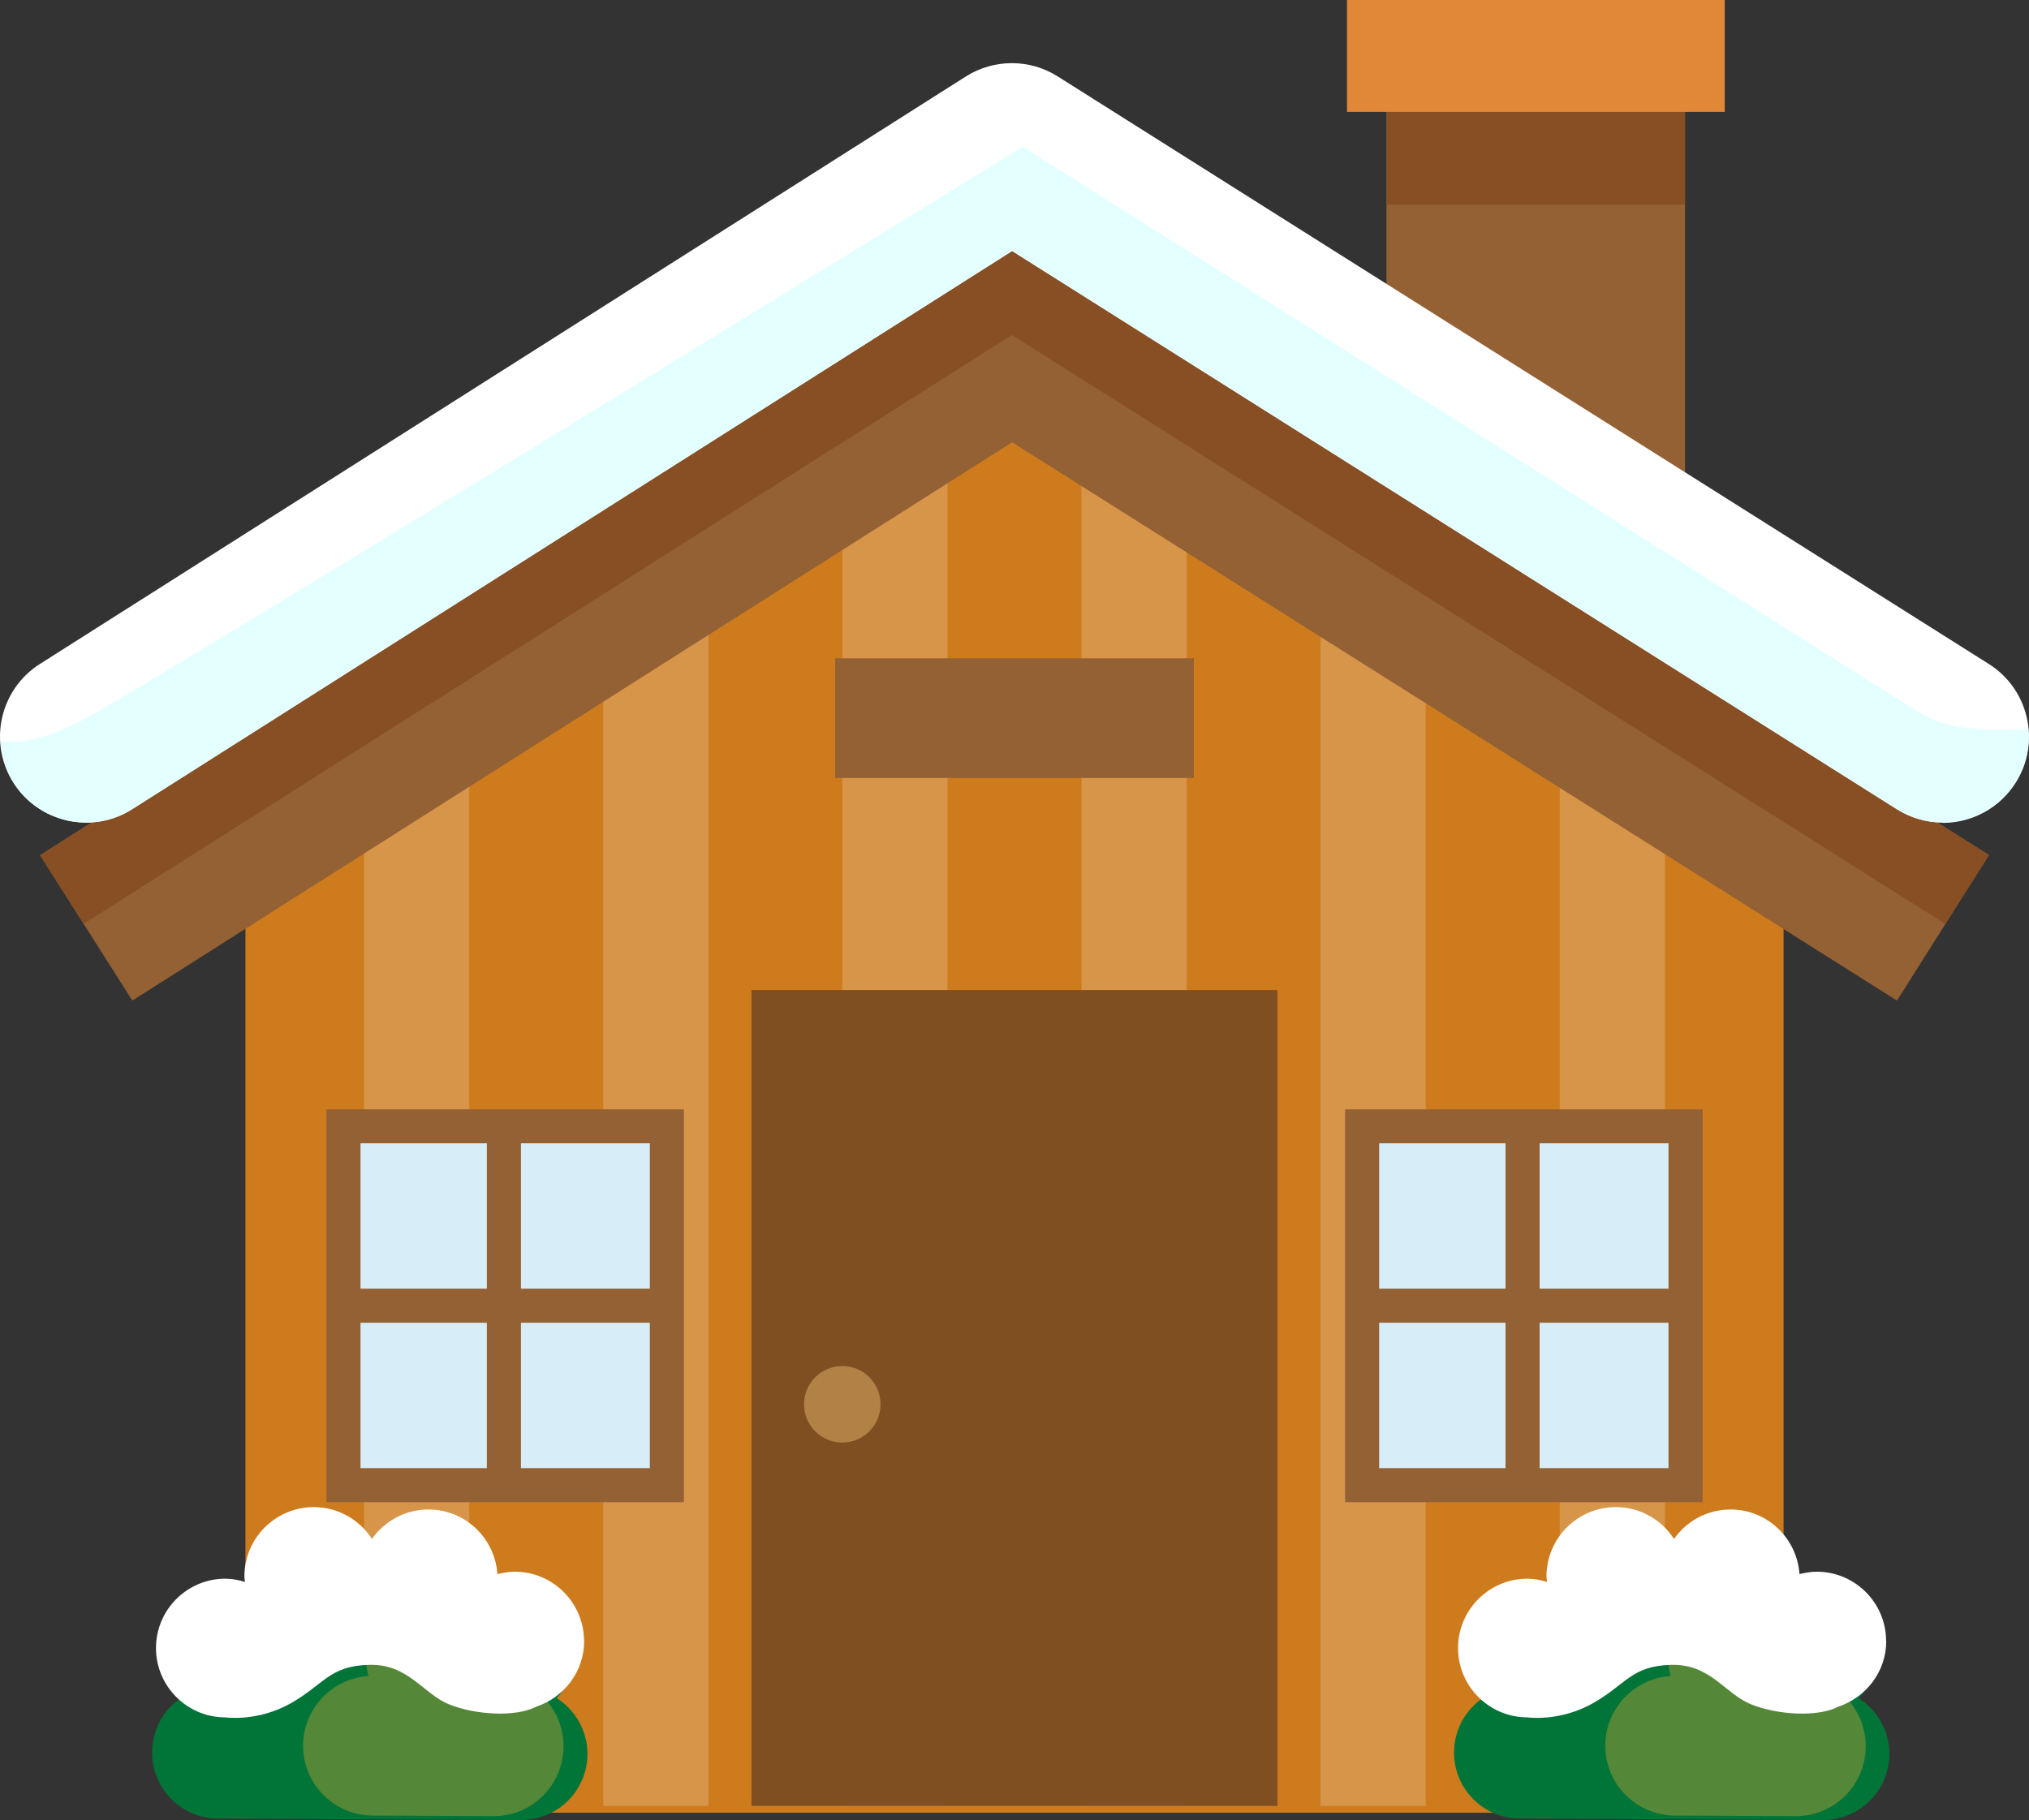
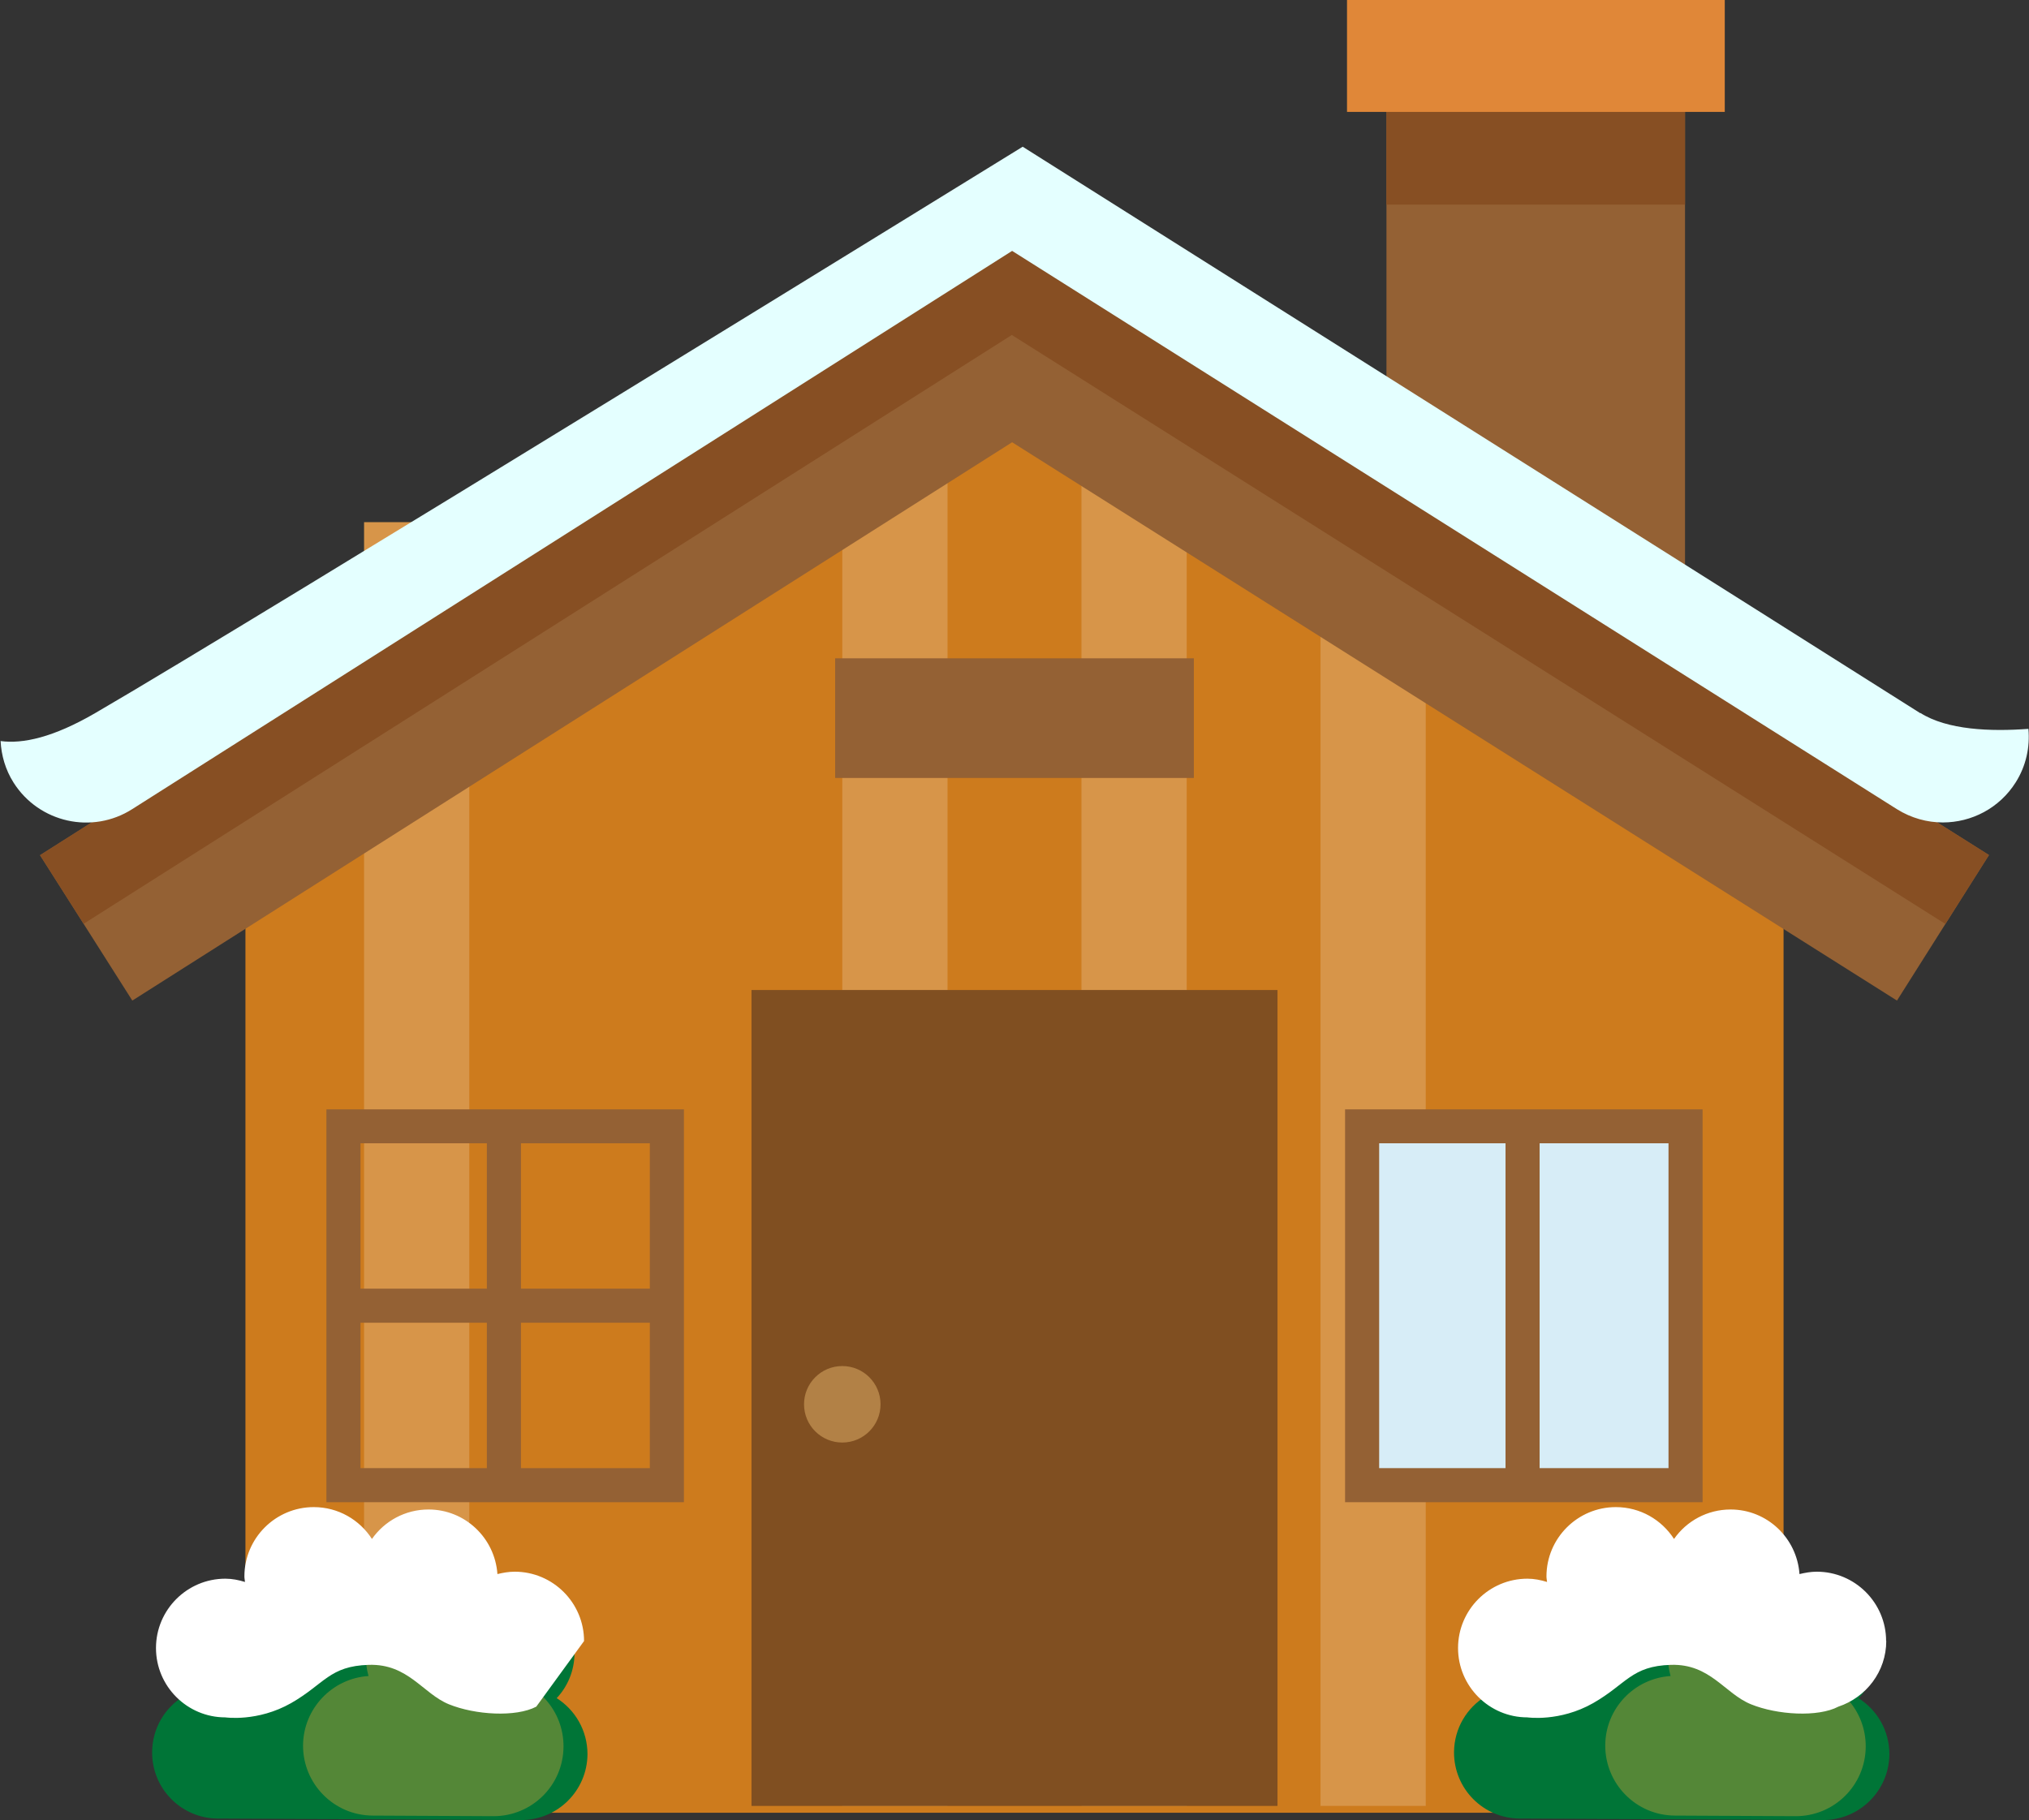
<svg xmlns="http://www.w3.org/2000/svg" id="_イラスト" data-name="イラスト" viewBox="0 0 136.32 122.32">
  <rect x="0" y="0" width="136.32" height="122.32" fill="#333333" stroke="none" />
  <defs>
    <style>
      .cls-1 {
        fill: #e4ffff;
      }

      .cls-2 {
        fill: #fff;
      }

      .cls-3 {
        fill: #946134;
      }

      .cls-4 {
        fill: #007537;
      }

      .cls-5 {
        fill: #b28146;
      }

      .cls-6 {
        fill: #804f21;
      }

      .cls-7 {
        fill: #e08738;
      }

      .cls-8 {
        fill: #d79549;
      }

      .cls-9 {
        fill: #548737;
      }

      .cls-10 {
        fill: #874f23;
      }

      .cls-11 {
        fill: #d7edf7;
      }

      .cls-12 {
        fill: #cd7b1d;
      }
    </style>
  </defs>
  <g>
    <rect class="cls-3" x="93.15" y="4.51" width="20.06" height="40.09" />
    <rect class="cls-10" x="93.15" y="4.51" width="20.06" height="9.24" />
    <rect class="cls-7" x="90.5" width="25.38" height="7.52" />
  </g>
  <polygon class="cls-12" points="16.49 57.06 68.01 20.54 119.83 57.06 119.83 121.82 16.49 121.82 16.49 57.06" />
  <g>
    <rect class="cls-8" x="24.46" y="35.09" width="7.07" height="86.27" />
-     <rect class="cls-8" x="40.53" y="27.54" width="7.07" height="93.82" />
    <rect class="cls-8" x="56.59" y="27.54" width="7.07" height="93.82" />
    <rect class="cls-8" x="72.66" y="27.54" width="7.07" height="93.82" />
    <rect class="cls-8" x="88.72" y="27.54" width="7.07" height="93.82" />
-     <rect class="cls-8" x="104.79" y="35.09" width="7.07" height="86.27" />
  </g>
  <polygon class="cls-3" points="127.45 67.24 68 29.72 8.89 67.24 2.69 57.47 67.98 16.03 133.63 57.46 127.45 67.24" />
  <polygon class="cls-10" points="130.7 62.09 133.63 57.46 67.98 16.03 2.69 57.47 5.62 62.08 67.98 22.51 130.7 62.09" />
-   <path class="cls-2" d="m130.53,55.28c-1.06,0-2.12-.29-3.08-.89l-59.45-37.52L8.88,54.38c-2.69,1.71-6.27.91-7.98-1.78-1.71-2.7-.91-6.27,1.78-7.98L64.89,5.14c1.88-1.19,4.29-1.2,6.18,0l62.55,39.48c2.7,1.7,3.51,5.28,1.8,7.98-1.1,1.74-2.98,2.7-4.9,2.7Z" />
  <g>
    <g>
      <rect class="cls-11" x="91.46" y="75.77" width="21.74" height="24.23" />
      <g>
        <path class="cls-3" d="m114.39,100.95h-24.02v-26.4h24.02v26.4Zm-21.73-2.29h19.44v-21.83h-19.44v21.83Z" />
-         <rect class="cls-3" x="91.33" y="86.6" width="21.91" height="2.29" />
        <rect class="cls-3" x="101.15" y="75.59" width="2.29" height="24.31" />
      </g>
    </g>
    <g>
-       <rect class="cls-11" x="23.02" y="75.77" width="21.74" height="24.23" />
      <g>
        <path class="cls-3" d="m45.95,100.95h-24.02v-26.4h24.02v26.4Zm-21.73-2.29h19.44v-21.83h-19.44v21.83Z" />
        <rect class="cls-3" x="22.89" y="86.6" width="21.91" height="2.29" />
        <rect class="cls-3" x="32.71" y="75.59" width="2.29" height="24.31" />
      </g>
    </g>
  </g>
  <rect class="cls-3" x="56.11" y="44.24" width="24.1" height="8.04" />
  <g>
    <rect class="cls-6" x="50.49" y="66.53" width="35.34" height="54.83" />
    <path class="cls-5" d="m59.16,94.37c0,1.42-1.15,2.57-2.57,2.57s-2.57-1.15-2.57-2.57,1.15-2.57,2.57-2.57,2.57,1.15,2.57,2.57Z" />
  </g>
  <g>
    <path class="cls-4" d="m37.4,114.12c.74-.79,1.19-1.84,1.2-3.02,0-2.45-1.96-4.45-4.42-4.46-.37,0-.72.05-1.07.13.01-.13.02-.26.02-.4,0-2.45-1.97-4.45-4.42-4.46-1.52,0-2.86.75-3.67,1.91-.8-1.17-2.13-1.93-3.65-1.94-2.45-.01-4.45,1.96-4.46,4.41,0,.16,0,.31.02.47-.42-.13-.87-.21-1.33-.22-2.45,0-4.45,1.97-4.46,4.42,0,1.17.44,2.23,1.18,3.03-1.27.77-2.11,2.16-2.12,3.76-.01,2.45,1.96,4.45,4.42,4.46l20.37.1c2.45,0,4.44-1.97,4.46-4.42,0-1.6-.83-2.99-2.08-3.78Z" />
    <path class="cls-9" d="m33.77,112.69c.13-.42.2-.88.21-1.34.01-2.6-2.08-4.71-4.68-4.72-2.59-.01-4.71,2.08-4.72,4.68,0,.46.06.9.18,1.32-2.44.16-4.38,2.18-4.4,4.66-.01,2.59,2.08,4.71,4.68,4.72l8.1.04c2.6.01,4.71-2.08,4.72-4.68.01-2.4-1.77-4.38-4.09-4.68Z" />
-     <path class="cls-2" d="m39.24,110.28c0-2.57-2.09-4.66-4.66-4.66-.4,0-.79.07-1.16.16-.17-2.42-2.17-4.34-4.63-4.34-1.57,0-2.96.78-3.8,1.98-.83-1.29-2.27-2.14-3.91-2.14-2.57,0-4.66,2.09-4.66,4.66,0,.13.03.25.04.37-.42-.13-.86-.22-1.32-.22-2.57,0-4.66,2.09-4.66,4.66s2.09,4.66,4.66,4.66c0,0,2.17.32,4.42-.96,2.25-1.29,2.57-2.49,5.22-2.57,2.65-.08,3.62,1.93,5.38,2.65,1.77.72,4.5.88,5.87.16h0c1.86-.62,3.22-2.35,3.22-4.42Z" />
+     <path class="cls-2" d="m39.24,110.28c0-2.57-2.09-4.66-4.66-4.66-.4,0-.79.07-1.16.16-.17-2.42-2.17-4.34-4.63-4.34-1.57,0-2.96.78-3.8,1.98-.83-1.29-2.27-2.14-3.91-2.14-2.57,0-4.66,2.09-4.66,4.66,0,.13.03.25.04.37-.42-.13-.86-.22-1.32-.22-2.57,0-4.66,2.09-4.66,4.66s2.09,4.66,4.66,4.66c0,0,2.17.32,4.42-.96,2.25-1.29,2.57-2.49,5.22-2.57,2.65-.08,3.62,1.93,5.38,2.65,1.77.72,4.5.88,5.87.16h0Z" />
  </g>
  <g>
    <path class="cls-4" d="m124.88,114.12c.74-.79,1.19-1.84,1.2-3.02,0-2.45-1.96-4.45-4.42-4.46-.37,0-.72.05-1.07.13.01-.13.02-.26.02-.4,0-2.45-1.97-4.45-4.42-4.46-1.52,0-2.86.75-3.67,1.91-.8-1.17-2.13-1.93-3.65-1.94-2.45-.01-4.45,1.96-4.46,4.41,0,.16,0,.31.02.47-.42-.13-.87-.21-1.33-.22-2.45,0-4.45,1.97-4.46,4.42,0,1.17.44,2.23,1.18,3.03-1.27.77-2.12,2.16-2.13,3.76-.01,2.45,1.96,4.45,4.42,4.46l20.37.1c2.45,0,4.44-1.97,4.46-4.42,0-1.6-.83-2.99-2.09-3.78Z" />
    <path class="cls-9" d="m121.25,112.69c.13-.42.2-.88.21-1.34.01-2.6-2.08-4.71-4.68-4.72-2.59-.01-4.71,2.08-4.72,4.68,0,.46.06.9.18,1.32-2.44.16-4.38,2.18-4.39,4.66-.01,2.59,2.08,4.71,4.68,4.72l8.1.04c2.6.01,4.71-2.08,4.72-4.68.01-2.4-1.77-4.38-4.09-4.68Z" />
    <path class="cls-2" d="m126.72,110.28c0-2.57-2.09-4.66-4.66-4.66-.4,0-.78.07-1.16.16-.17-2.42-2.17-4.34-4.63-4.34-1.57,0-2.96.78-3.8,1.98-.83-1.29-2.27-2.14-3.91-2.14-2.57,0-4.66,2.09-4.66,4.66,0,.13.03.25.04.37-.42-.13-.86-.22-1.32-.22-2.57,0-4.66,2.09-4.66,4.66s2.09,4.66,4.66,4.66c0,0,2.17.32,4.42-.96,2.25-1.29,2.57-2.49,5.22-2.57,2.65-.08,3.61,1.93,5.38,2.65,1.77.72,4.5.88,5.87.16h0c1.86-.62,3.22-2.35,3.22-4.42Z" />
  </g>
  <path class="cls-1" d="m129.02,47.93c-3.71-2.36-60.31-38.07-60.31-38.07,0,0-51.89,32.01-62.33,38.07-2.81,1.63-4.84,2.07-6.34,1.87.05.96.32,1.92.87,2.79,1.71,2.7,5.29,3.5,7.98,1.78l59.11-37.51,59.45,37.52c.96.6,2.03.89,3.08.89,1.92,0,3.8-.95,4.9-2.7.7-1.11.96-2.37.85-3.59-2.53.19-5.45.08-7.26-1.07Z" />
</svg>